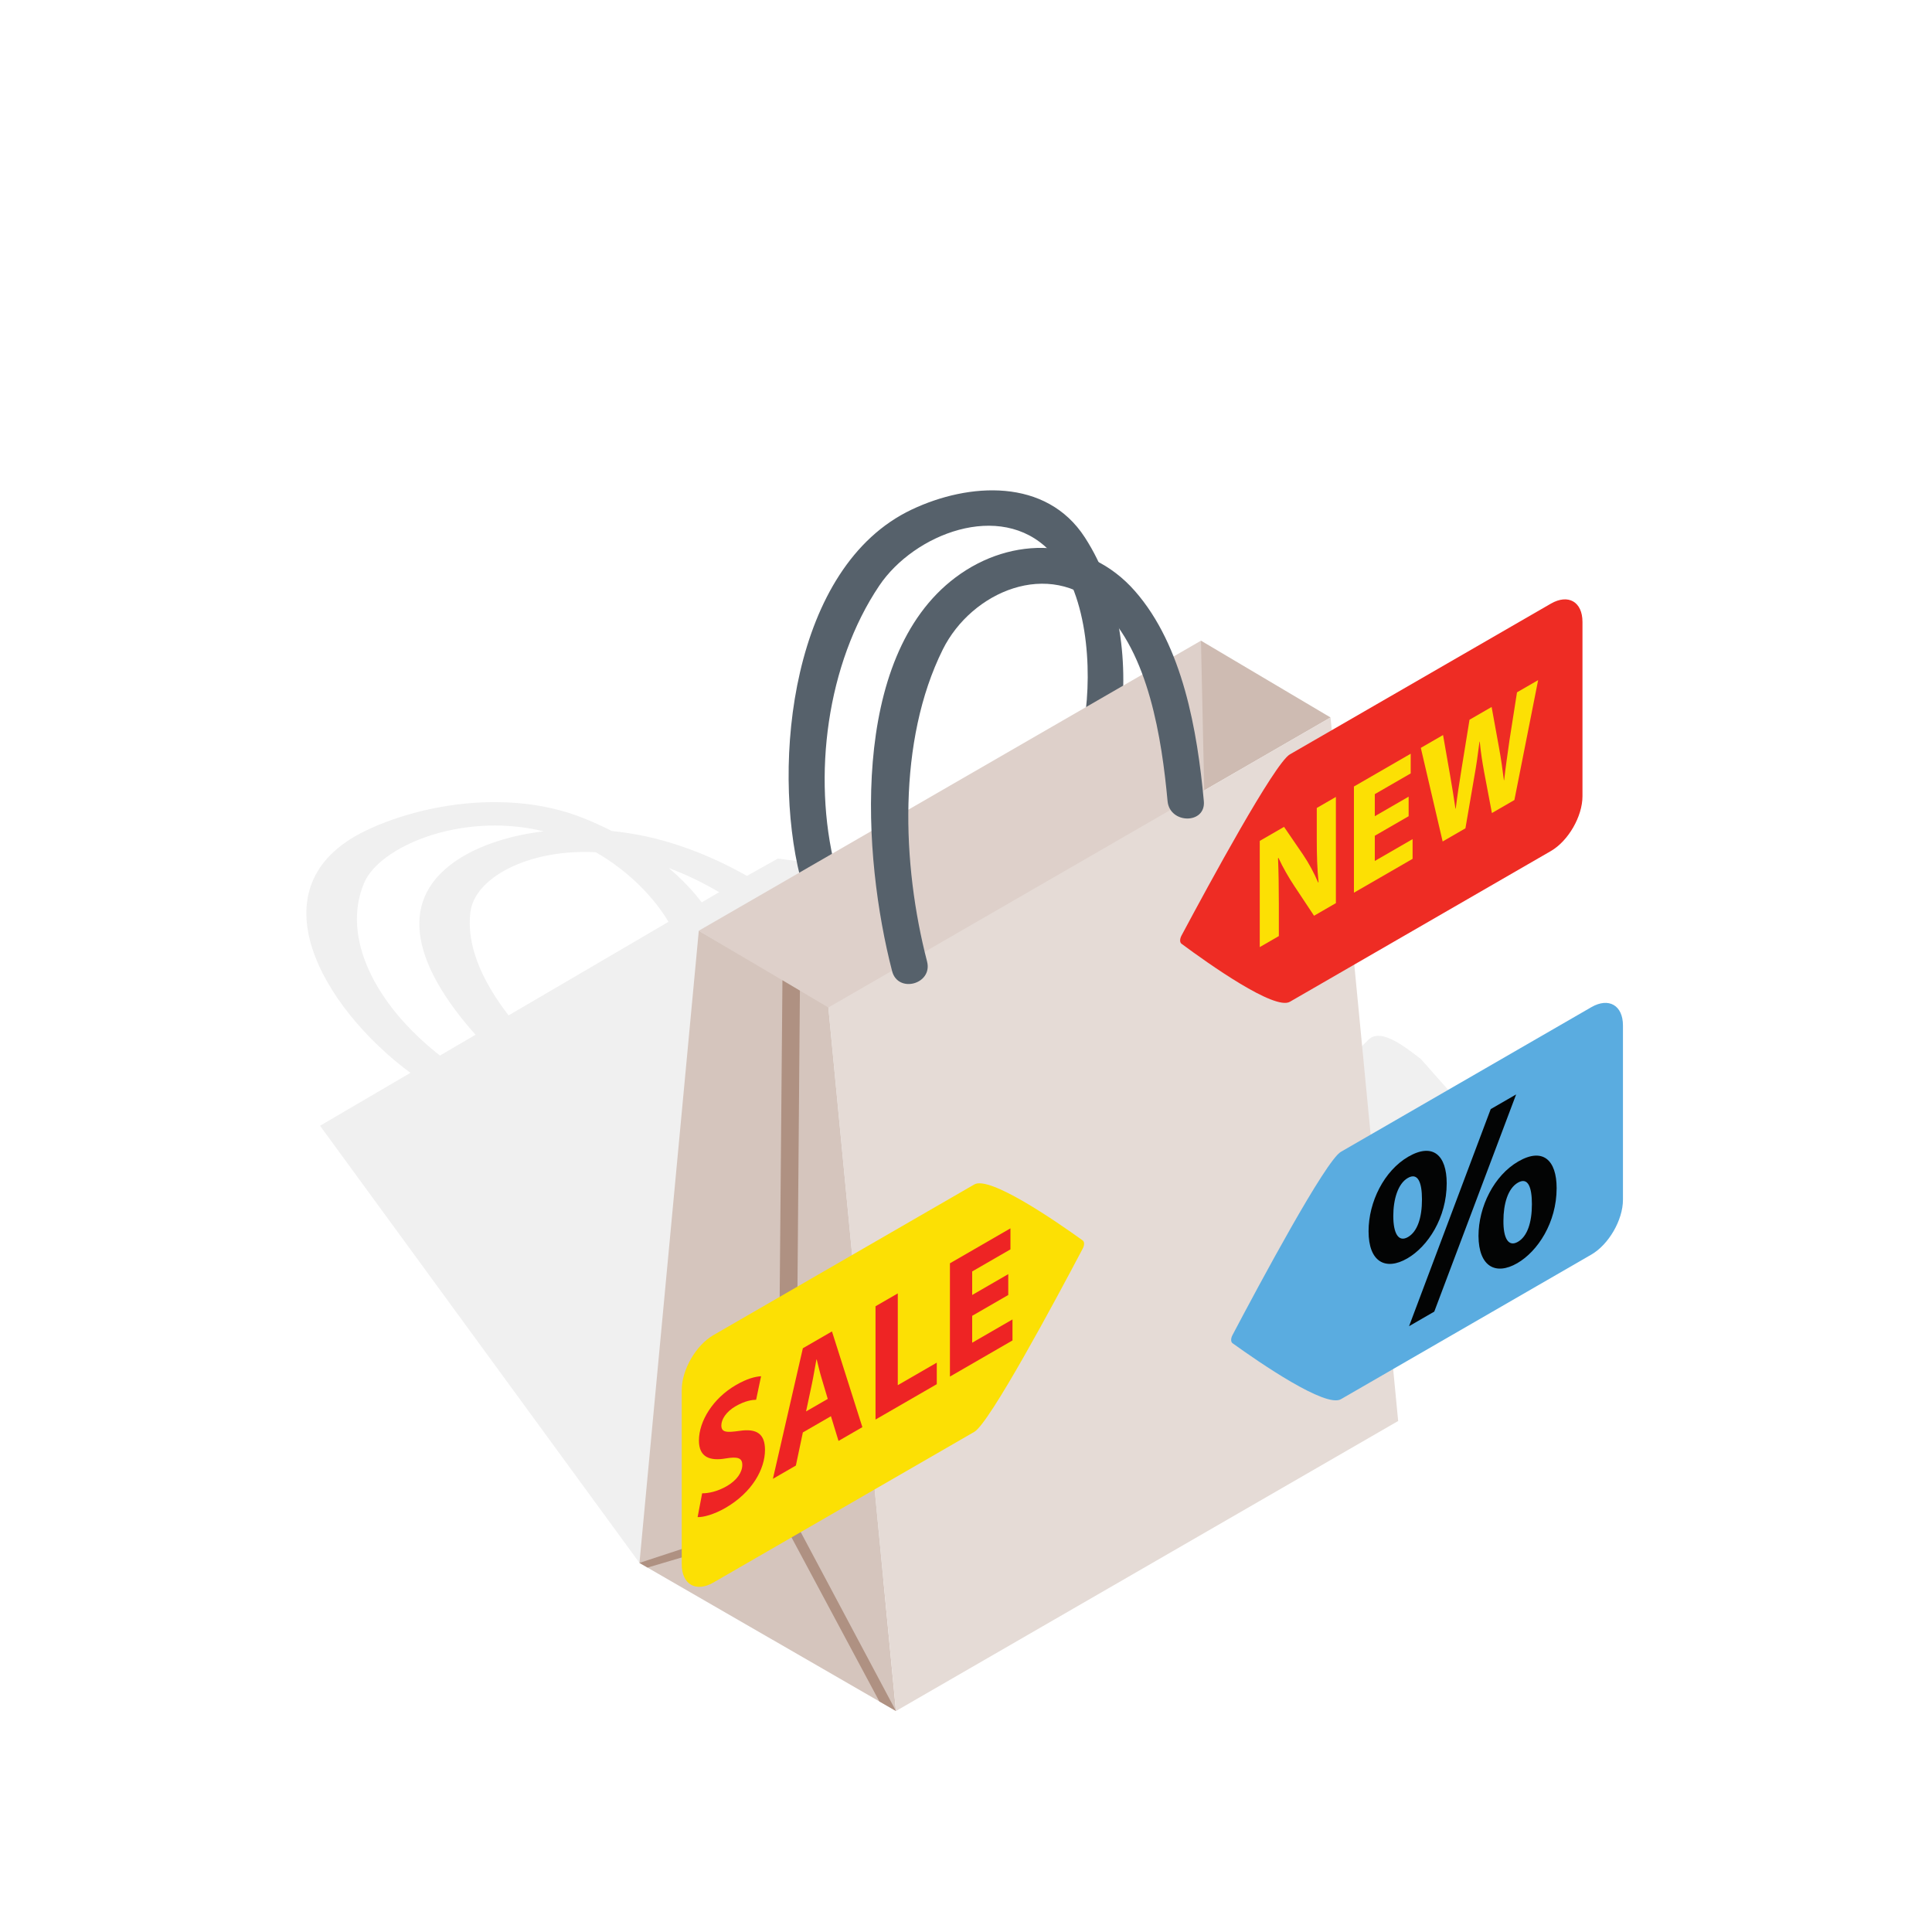
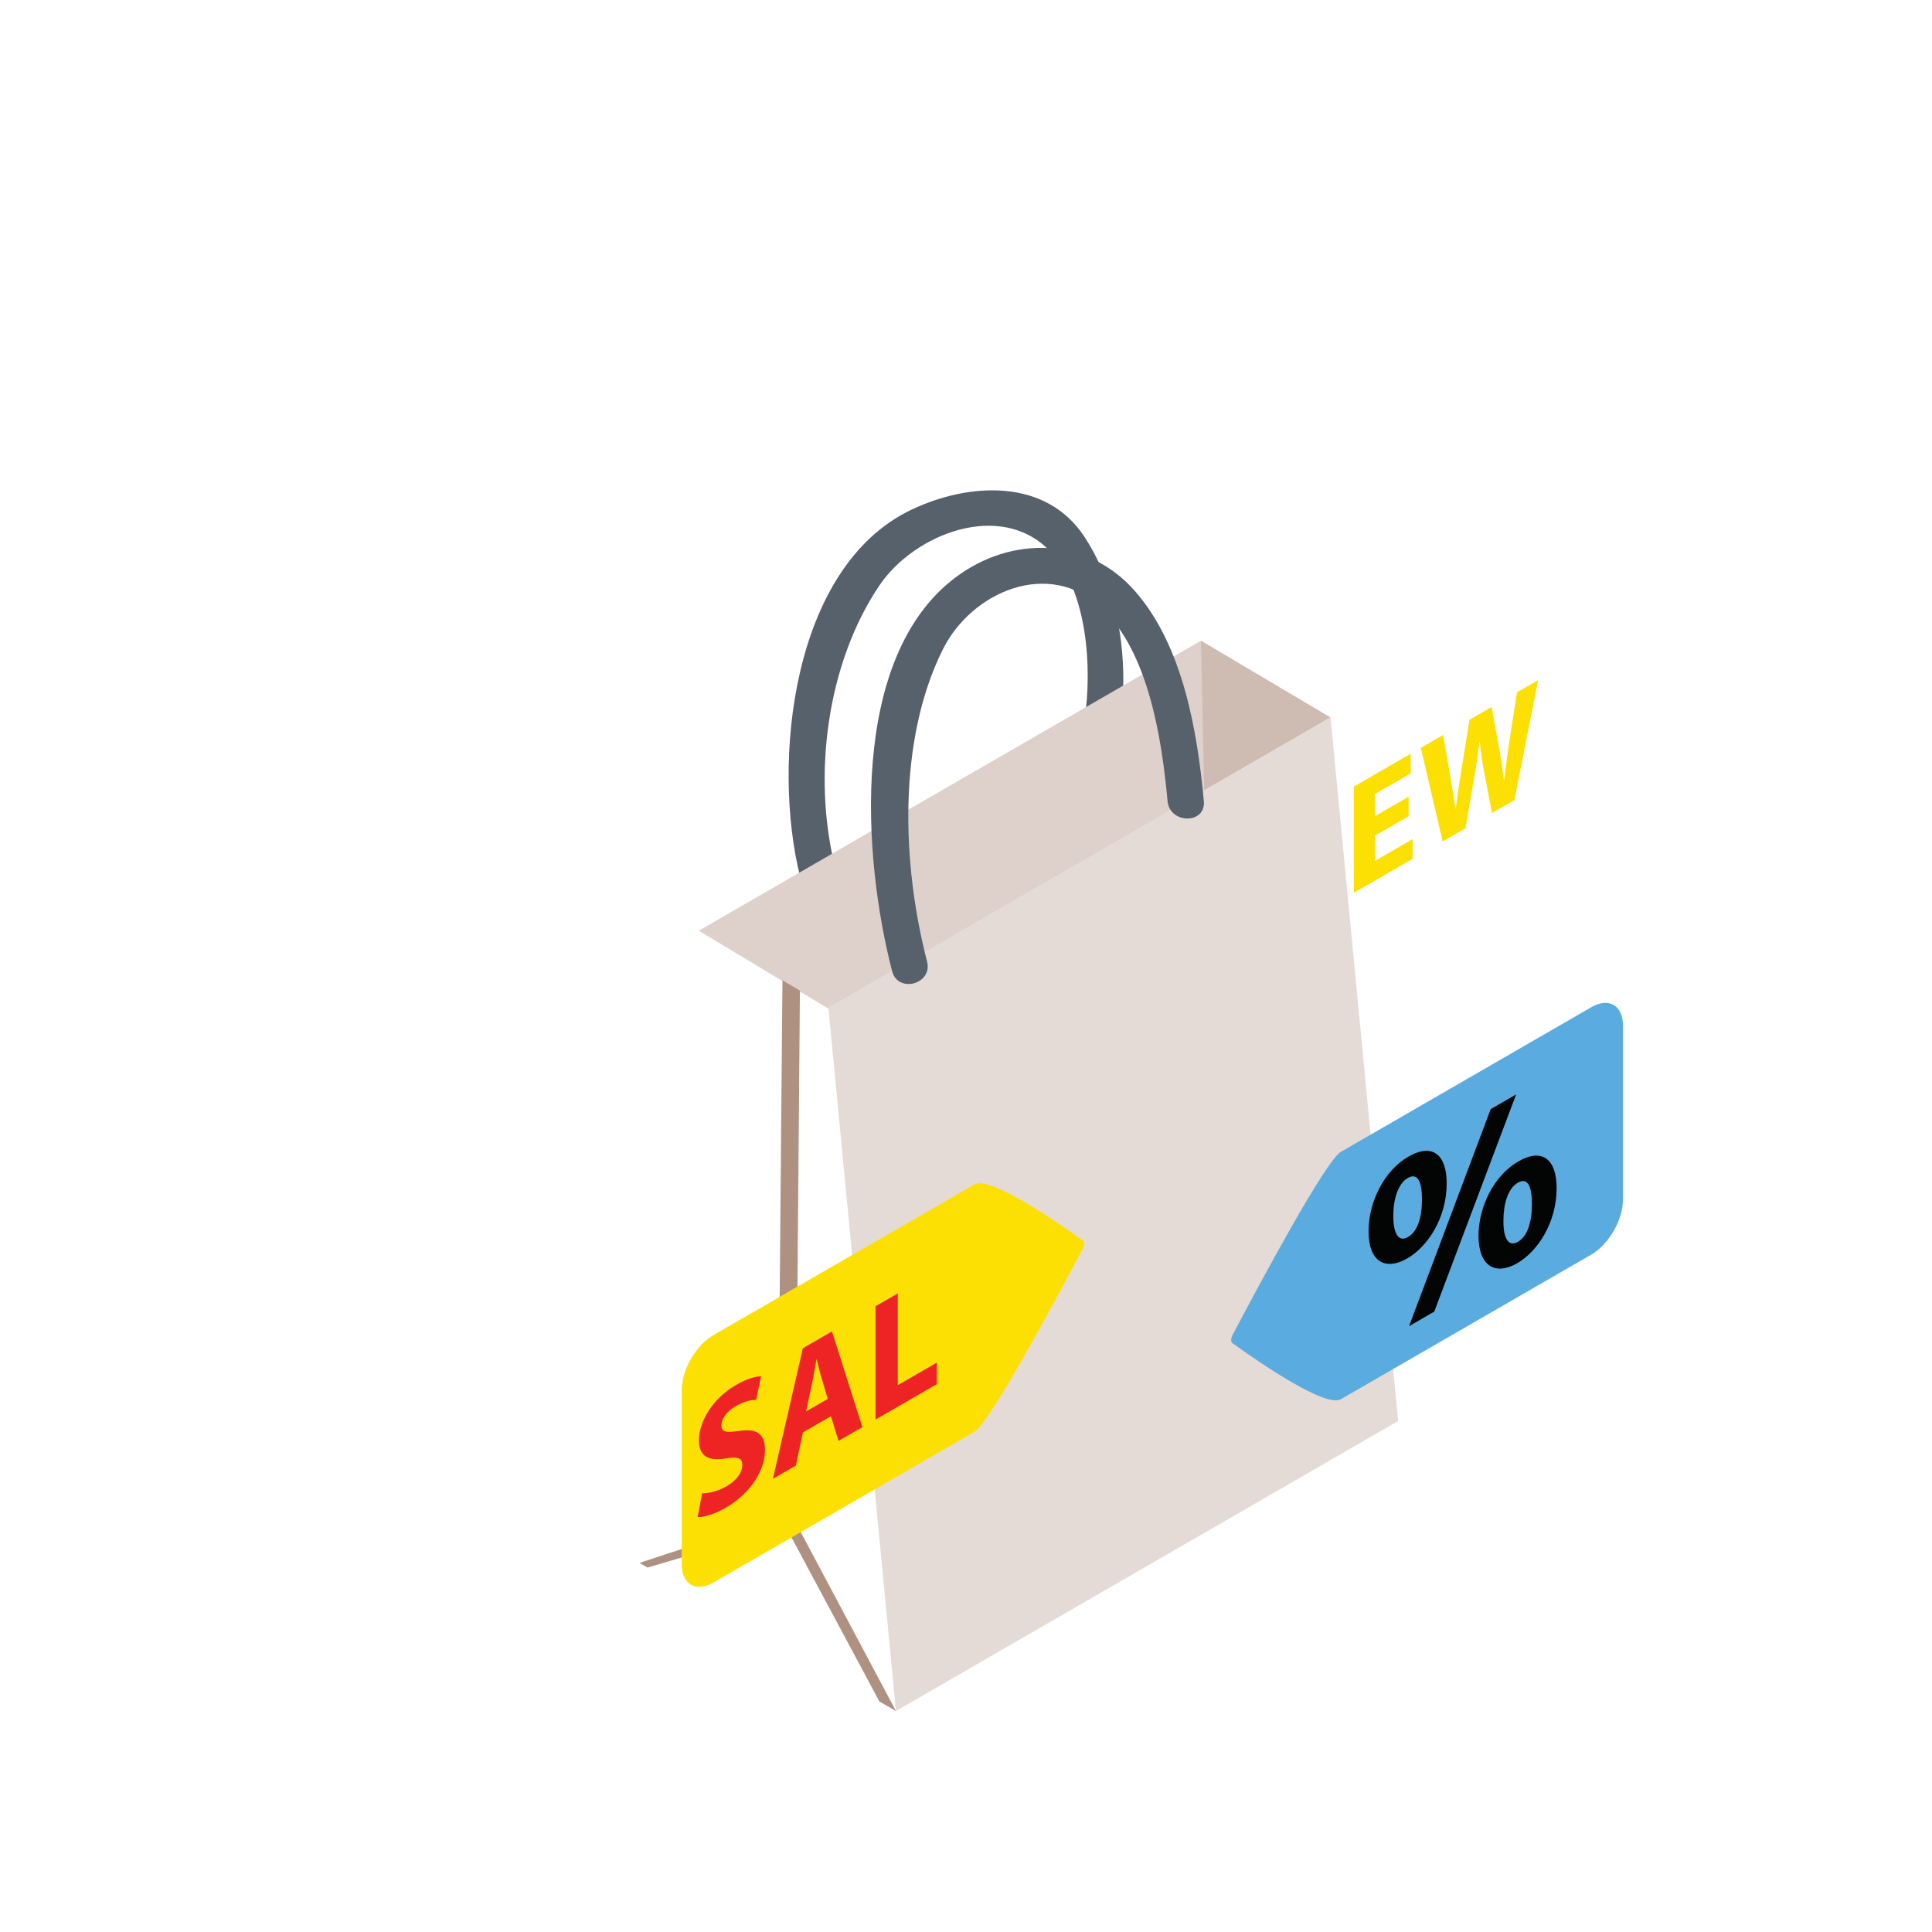
<svg xmlns="http://www.w3.org/2000/svg" width="100%" height="100%" viewBox="0 0 417 417" version="1.1" xml:space="preserve" style="fill-rule:evenodd;clip-rule:evenodd;stroke-linejoin:round;stroke-miterlimit:2;">
  <g transform="matrix(1,0,0,1,-8,-1370)">
    <g id="Artboard4" transform="matrix(0.984,0,0,1.087,0.042,-119.191)">
      <rect x="8.087" y="1370.13" width="423.409" height="383.355" style="fill:none;" />
      <g transform="matrix(4.234,0,0,3.834,-1092.87,1335.16)">
-         <path d="M300.069,94.021L293.156,90.03L276.608,67.391L281.29,64.651C276.737,61.282 273.064,54.986 278.936,52.127C280.682,51.277 283.121,50.629 285.649,50.629C287.197,50.629 288.779,50.872 290.257,51.46C290.773,51.665 291.257,51.89 291.723,52.124C292.716,52.228 293.72,52.419 294.702,52.715C296.192,53.164 297.52,53.769 298.724,54.45L300.327,53.553L305.368,54.199L305.853,54.477L311.718,49.107C312.118,48.707 312.666,48.495 313.183,48.495C313.526,48.495 313.856,48.589 314.119,48.784L319.817,53.004C320.476,53.492 320.471,54.431 319.805,55.098L314.743,59.407L326.649,67.101L330.928,62.931C331.068,62.79 331.241,62.732 331.432,62.732C332.145,62.732 333.116,63.546 333.635,63.931L337.585,68.388C338.923,69.421 328.006,79.099 326.102,80.367C325.381,80.846 324.657,81.316 323.931,81.785C320.712,83.181 317.511,84.76 314.324,86.421C310.948,88.181 307.295,90.011 303.912,92.144C302.734,92.658 301.557,93.204 300.381,93.821C300.264,93.882 300.164,93.951 300.069,94.021ZM285.661,51.841C282.386,51.841 279.526,53.299 278.885,54.829C277.71,57.633 279.451,61.115 282.821,63.755L284.664,62.677C281.94,59.628 280.403,56.176 283.348,53.889C284.516,52.983 286.237,52.376 288.19,52.142C287.339,51.934 286.487,51.841 285.661,51.841ZM290.321,53.21C287.107,53.21 284.635,54.636 284.405,56.286C284.167,58.003 284.982,59.873 286.377,61.675L294.658,56.83C293.973,55.66 292.678,54.248 290.894,53.225C290.701,53.215 290.51,53.21 290.321,53.21ZM294.672,54.041C295.35,54.612 295.917,55.212 296.381,55.821L297.283,55.293C296.478,54.819 295.607,54.39 294.672,54.041Z" style="fill:rgb(2,4,0);fill-opacity:0.06;fill-rule:nonzero;" />
-       </g>
+         </g>
      <g transform="matrix(4.234,0,0,3.834,-1092.87,1335.16)">
        <path d="M307.26,35.478C301.01,38.438 300.009,48.633 301.481,54.499C301.776,55.673 303.587,55.175 303.292,54C302.11,49.29 302.857,43.46 305.581,39.416C307.383,36.741 311.842,34.995 314.388,37.594C316.375,39.623 316.622,43.728 316.21,46.379C316.027,47.563 317.836,48.072 318.022,46.878C318.54,43.539 318.092,39.792 316.228,36.917C314.225,33.827 310.223,34.075 307.26,35.478Z" style="fill:rgb(86,97,107);fill-rule:nonzero;" />
      </g>
      <g transform="matrix(4.234,0,0,3.834,-1092.87,1335.16)">
        <path d="M320.743,50.988L328.958,46.245L322.246,42.268L320.743,50.988Z" style="fill:rgb(206,187,178);fill-rule:nonzero;" />
      </g>
      <g transform="matrix(4.234,0,0,3.834,-1092.87,1335.16)">
        <path d="M296.23,57.289L304.455,62.231L322.469,52.536L322.246,42.268L296.23,57.289Z" style="fill:rgb(222,208,202);fill-rule:nonzero;" />
      </g>
      <g transform="matrix(4.234,0,0,3.834,-1092.87,1335.16)">
-         <path d="M296.23,57.289L293.156,90.03L306.444,97.701L302.942,61.266L296.23,57.289Z" style="fill:rgb(213,197,189);fill-rule:nonzero;" />
-       </g>
+         </g>
      <g transform="matrix(4.234,0,0,3.834,-1092.87,1335.16)">
        <path d="M300.318,87.9L301.24,88.145L301.468,60.392L300.563,59.856L300.318,87.9Z" style="fill:rgb(175,145,130);fill-rule:nonzero;" />
      </g>
      <g transform="matrix(4.234,0,0,3.834,-1092.87,1335.16)">
        <path d="M302.942,61.266L306.444,97.701L332.461,82.681L328.958,46.245L302.942,61.266Z" style="fill:rgb(229,219,214);fill-rule:nonzero;" />
      </g>
      <g transform="matrix(4.234,0,0,3.834,-1092.87,1335.16)">
        <path d="M293.156,90.03L293.576,90.272L301.319,87.981L300.95,87.469L293.156,90.03Z" style="fill:rgb(175,145,130);fill-rule:nonzero;" />
      </g>
      <g transform="matrix(4.234,0,0,3.834,-1092.87,1335.16)">
        <path d="M300.458,87.635L305.584,97.205L306.444,97.701L301.005,87.485L300.458,87.635Z" style="fill:rgb(175,145,130);fill-rule:nonzero;" />
      </g>
      <g transform="matrix(4.234,0,0,3.834,-1092.87,1335.16)">
        <path d="M310.505,70.429L296.985,78.235C296.081,78.757 295.346,80.03 295.346,81.073L295.346,90.101C295.346,91.145 296.081,91.569 296.985,91.048L310.505,83.242C311.297,82.784 314.697,76.45 316.122,73.748C316.213,73.576 316.212,73.397 316.12,73.331C314.696,72.306 311.296,69.972 310.505,70.429Z" style="fill:rgb(252,224,4);fill-rule:nonzero;" />
      </g>
      <g transform="matrix(4.234,0,0,3.834,-1092.87,1335.16)">
        <path d="M298.34,83.192C297.684,83.283 297.398,83.283 297.398,82.909C297.398,82.604 297.639,82.204 298.136,81.917C298.634,81.629 298.996,81.586 299.2,81.581L299.456,80.363C299.154,80.38 298.732,80.485 298.159,80.816C296.961,81.508 296.237,82.691 296.237,83.692C296.237,84.545 296.787,84.767 297.632,84.619C298.242,84.519 298.483,84.589 298.483,84.954C298.483,85.338 298.204,85.751 297.677,86.056C297.187,86.339 296.712,86.43 296.403,86.426L296.169,87.658C296.456,87.674 297.029,87.518 297.609,87.183C299.003,86.378 299.659,85.164 299.659,84.18C299.659,83.353 299.237,83.057 298.34,83.192Z" style="fill:rgb(238,36,36);fill-rule:nonzero;" />
      </g>
      <g transform="matrix(4.234,0,0,3.834,-1092.87,1335.16)">
        <path d="M301.787,82.185L302.089,80.766C302.172,80.379 302.247,79.892 302.323,79.5L302.338,79.491C302.413,79.796 302.503,80.179 302.594,80.475L302.911,81.537L301.787,82.185ZM301.621,78.913L300.069,85.676L301.259,84.988L301.621,83.273L303.076,82.433L303.468,83.713L304.704,82.999L303.129,78.042L301.621,78.913Z" style="fill:rgb(238,36,36);fill-rule:nonzero;" />
      </g>
      <g transform="matrix(4.234,0,0,3.834,-1092.87,1335.16)">
        <path d="M306.539,76.073L305.385,76.739L305.385,82.606L308.559,80.774L308.559,79.659L306.539,80.826L306.539,76.073Z" style="fill:rgb(238,36,36);fill-rule:nonzero;" />
      </g>
      <g transform="matrix(4.234,0,0,3.834,-1092.87,1335.16)">
-         <path d="M310.393,77.234L312.262,76.155L312.262,75.075L310.393,76.155L310.393,74.936L312.375,73.792L312.375,72.704L309.24,74.514L309.24,80.381L312.481,78.509L312.481,77.421L310.393,78.627L310.393,77.234Z" style="fill:rgb(238,36,36);fill-rule:nonzero;" />
-       </g>
+         </g>
      <g transform="matrix(4.234,0,0,3.834,-1092.87,1335.16)">
        <path d="M342.468,61.25L329.494,68.741C328.702,69.198 325.302,75.532 323.877,78.235C323.786,78.407 323.787,78.585 323.879,78.651C325.303,79.676 328.703,82.01 329.494,81.553L342.468,74.063C343.372,73.541 344.107,72.268 344.107,71.224L344.107,62.196C344.107,61.153 343.372,60.728 342.468,61.25Z" style="fill:rgb(90,172,224);fill-rule:nonzero;" />
      </g>
      <g transform="matrix(4.234,0,0,3.834,-1092.87,1335.16)">
        <path d="M332.969,73.155C332.47,73.443 332.209,72.952 332.209,72.061C332.209,71.21 332.447,70.392 332.958,70.097C333.491,69.789 333.695,70.339 333.695,71.203C333.695,72.159 333.457,72.873 332.969,73.155ZM334.976,70.372C334.976,68.918 334.262,68.257 332.992,68.99C331.733,69.717 330.928,71.334 330.928,72.854C330.928,74.451 331.812,74.909 332.935,74.261C334.001,73.646 334.976,72.153 334.976,70.372Z" style="fill:rgb(3,4,4);fill-rule:nonzero;" />
      </g>
      <g transform="matrix(4.234,0,0,3.834,-1092.87,1335.16)">
        <path d="M338.664,73.402C338.165,73.69 337.904,73.199 337.915,72.302C337.915,71.451 338.142,70.639 338.664,70.338C339.197,70.03 339.39,70.587 339.39,71.451C339.39,72.407 339.152,73.121 338.664,73.402ZM338.687,69.238C337.428,69.965 336.623,71.582 336.623,73.101C336.634,74.692 337.518,75.151 338.63,74.509C339.696,73.893 340.671,72.401 340.671,70.62C340.671,69.166 339.957,68.505 338.687,69.238Z" style="fill:rgb(3,4,4);fill-rule:nonzero;" />
      </g>
      <g transform="matrix(4.234,0,0,3.834,-1092.87,1335.16)">
        <path d="M337.256,66.528L333.026,77.771L334.332,77.016L338.573,65.768L337.256,66.528Z" style="fill:rgb(3,4,4);fill-rule:nonzero;" />
      </g>
      <g transform="matrix(4.234,0,0,3.834,-1092.87,1335.16)">
-         <path d="M340.371,40.351L326.851,48.157C326.06,48.614 322.661,54.873 321.236,57.543C321.144,57.715 321.144,57.894 321.234,57.962C322.659,59.018 326.059,61.427 326.851,60.97L340.371,53.164C341.275,52.642 342.01,51.369 342.01,50.325L342.01,41.297C342.01,40.254 341.275,39.83 340.371,40.351Z" style="fill:rgb(238,44,36);fill-rule:nonzero;" />
-       </g>
+         </g>
      <g transform="matrix(4.234,0,0,3.834,-1092.87,1335.16)">
-         <path d="M328.245,52.54C328.245,53.364 328.266,54.094 328.337,54.78L328.316,54.792C328.104,54.294 327.821,53.772 327.538,53.356L326.549,51.911L325.291,52.638L325.291,58.138L326.28,57.567L326.28,55.91C326.28,55.012 326.266,54.245 326.238,53.535L326.259,53.515C326.493,54.025 326.804,54.555 327.086,54.98L328.104,56.514L329.235,55.861L329.235,50.361L328.245,50.932L328.245,52.54Z" style="fill:rgb(252,224,4);fill-rule:nonzero;" />
-       </g>
+         </g>
      <g transform="matrix(4.234,0,0,3.834,-1092.87,1335.16)">
        <path d="M331.251,52.371L333.004,51.359L333.004,50.347L331.251,51.359L331.251,50.216L333.11,49.143L333.11,48.123L330.17,49.821L330.17,55.321L333.209,53.566L333.209,52.546L331.251,53.677L331.251,52.371Z" style="fill:rgb(252,224,4);fill-rule:nonzero;" />
      </g>
      <g transform="matrix(4.234,0,0,3.834,-1092.87,1335.16)">
        <path d="M338.229,47.42C338.13,48.13 338.024,48.836 337.953,49.489L337.939,49.497C337.869,48.926 337.791,48.383 337.685,47.8L337.303,45.702L336.158,46.363L335.755,48.848C335.635,49.595 335.522,50.321 335.444,50.962L335.43,50.97C335.353,50.46 335.254,49.807 335.148,49.216L334.787,47.155L333.635,47.82L334.766,52.668L335.946,51.986L336.398,49.359C336.512,48.738 336.59,48.171 336.674,47.502L336.688,47.494C336.745,48.089 336.823,48.559 336.914,49.061L337.318,51.195L338.483,50.521L339.713,44.311L338.618,44.943L338.229,47.42Z" style="fill:rgb(252,224,4);fill-rule:nonzero;" />
      </g>
      <g transform="matrix(4.234,0,0,3.834,-1092.87,1335.16)">
        <path d="M309.527,38.995C304,43.143 304.721,53.506 306.244,59.381C306.548,60.553 308.36,60.056 308.055,58.882C306.754,53.86 306.516,47.457 308.871,42.723C310.366,39.719 314.385,38.004 317.091,40.564C319.545,42.886 320.218,47.379 320.515,50.577C320.626,51.773 322.505,51.784 322.394,50.577C322.057,46.953 321.313,42.534 318.827,39.701C316.376,36.906 312.458,36.795 309.527,38.995Z" style="fill:rgb(86,97,107);fill-rule:nonzero;" />
      </g>
    </g>
  </g>
</svg>